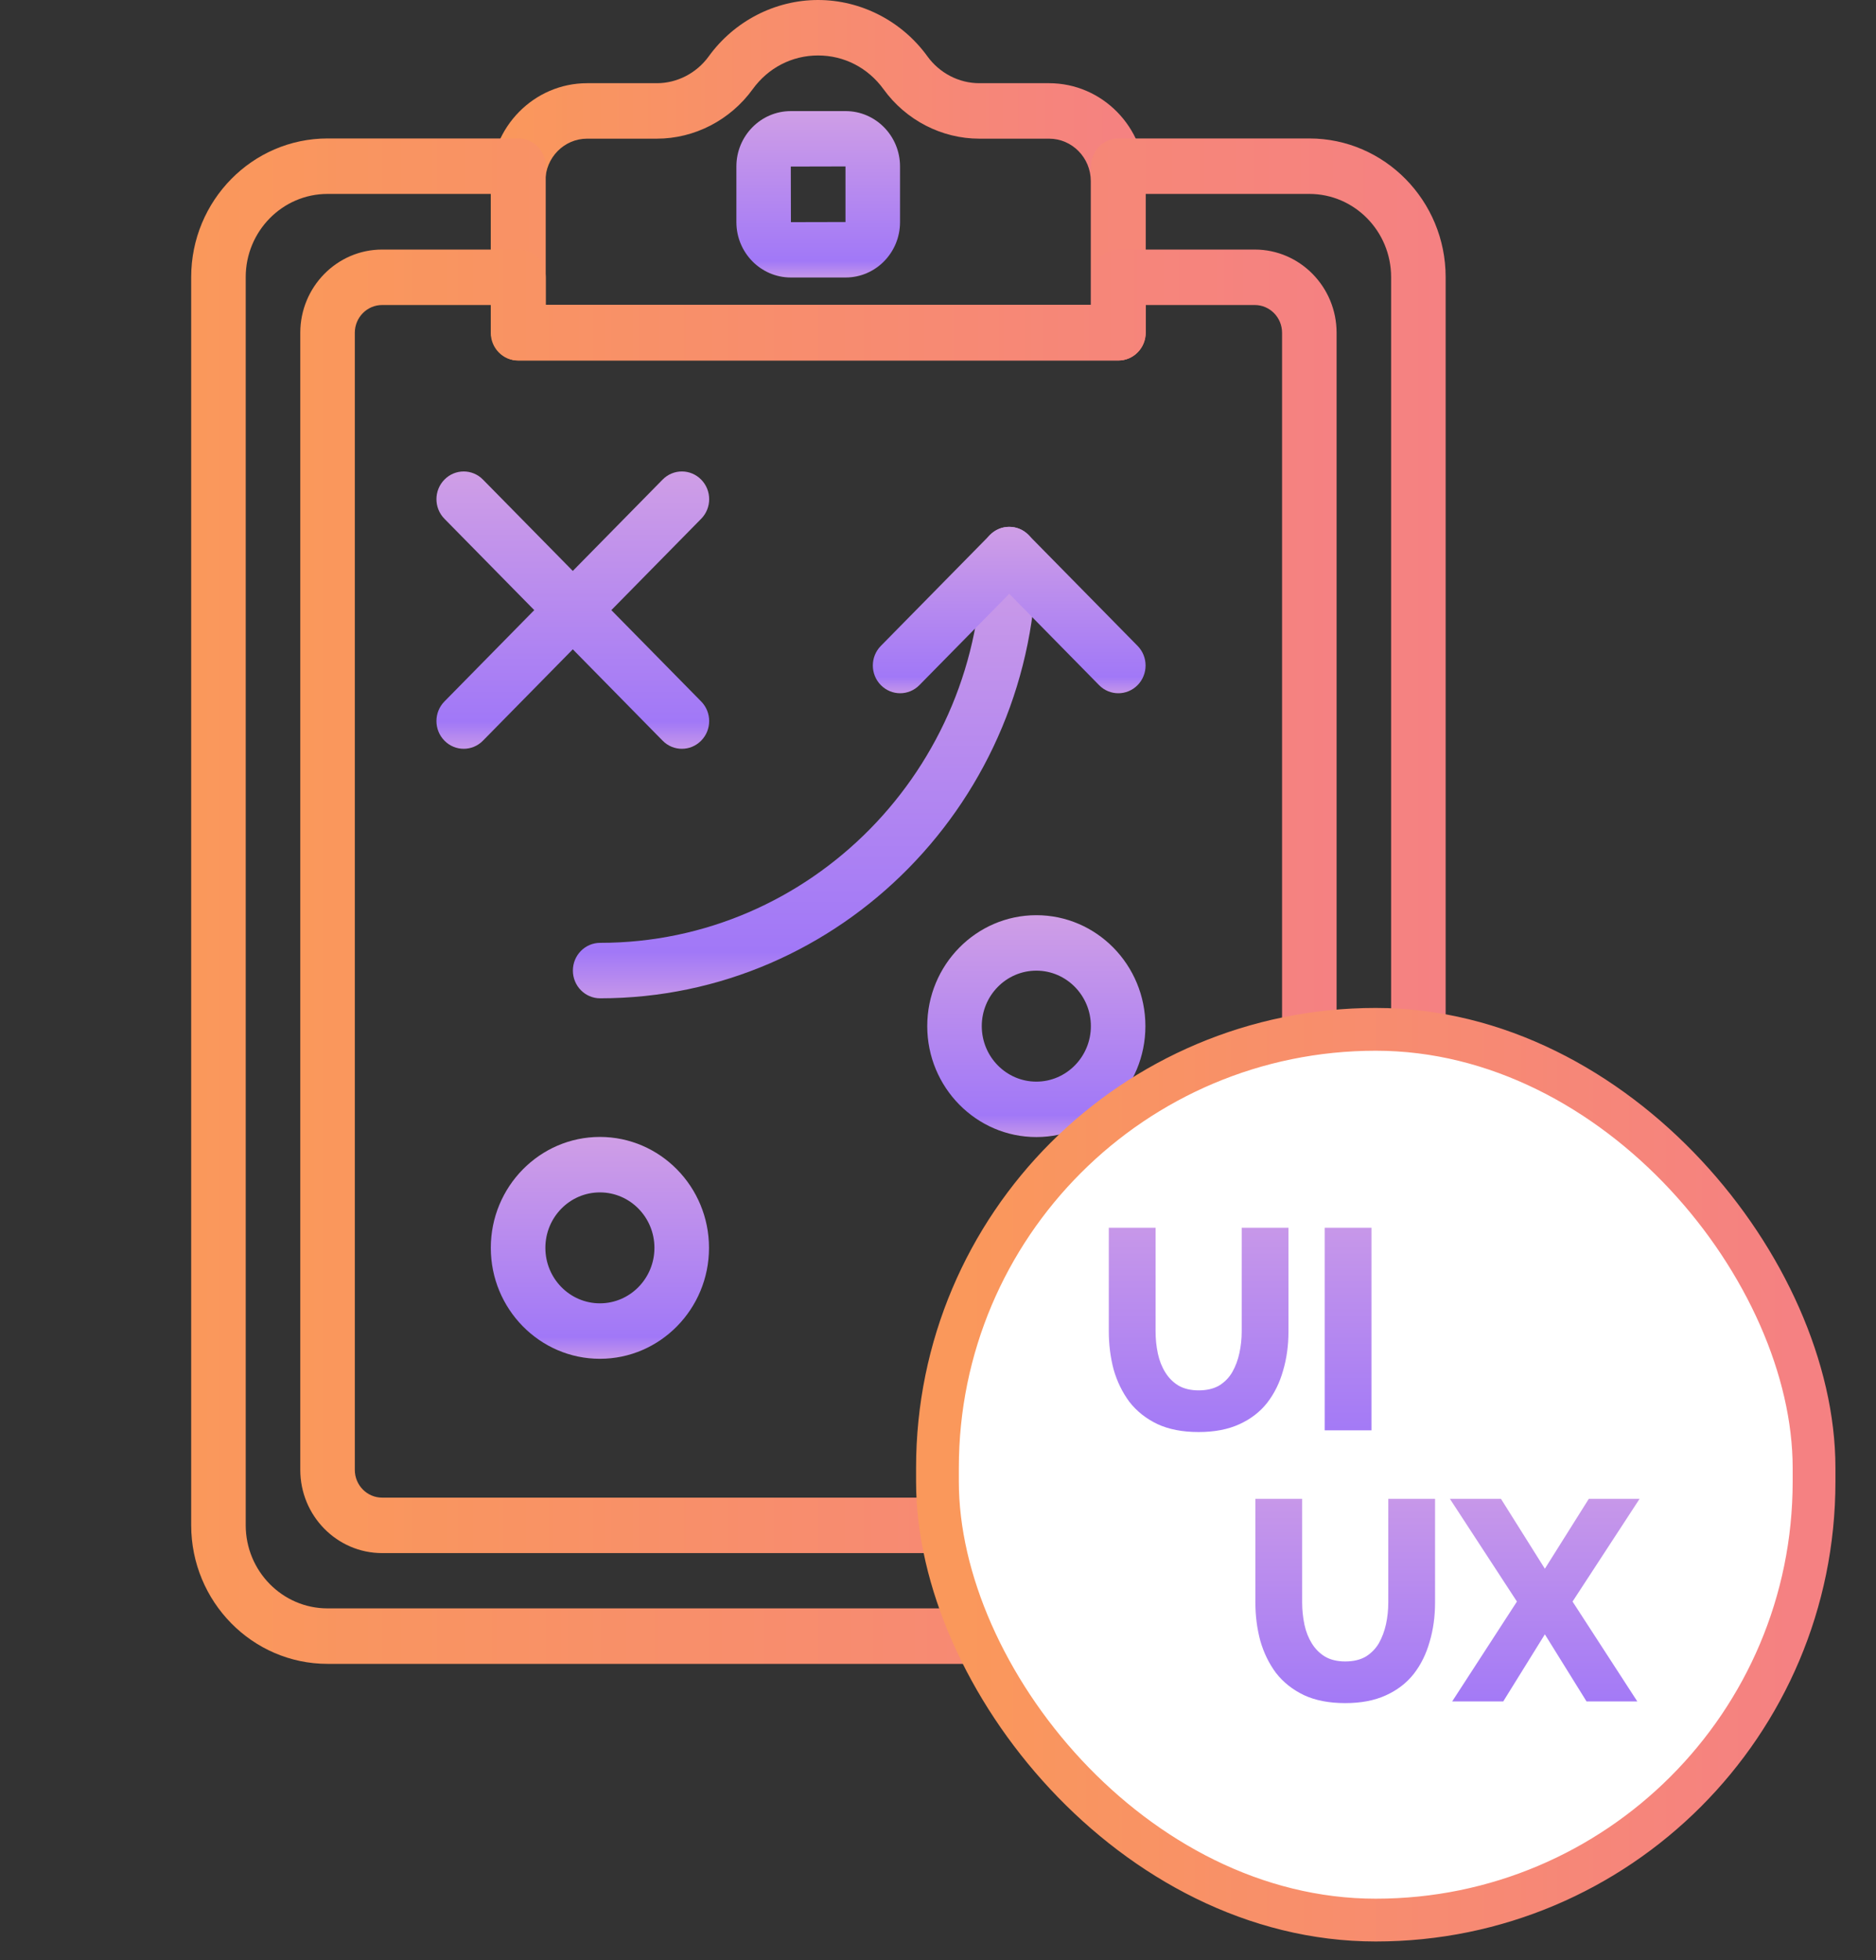
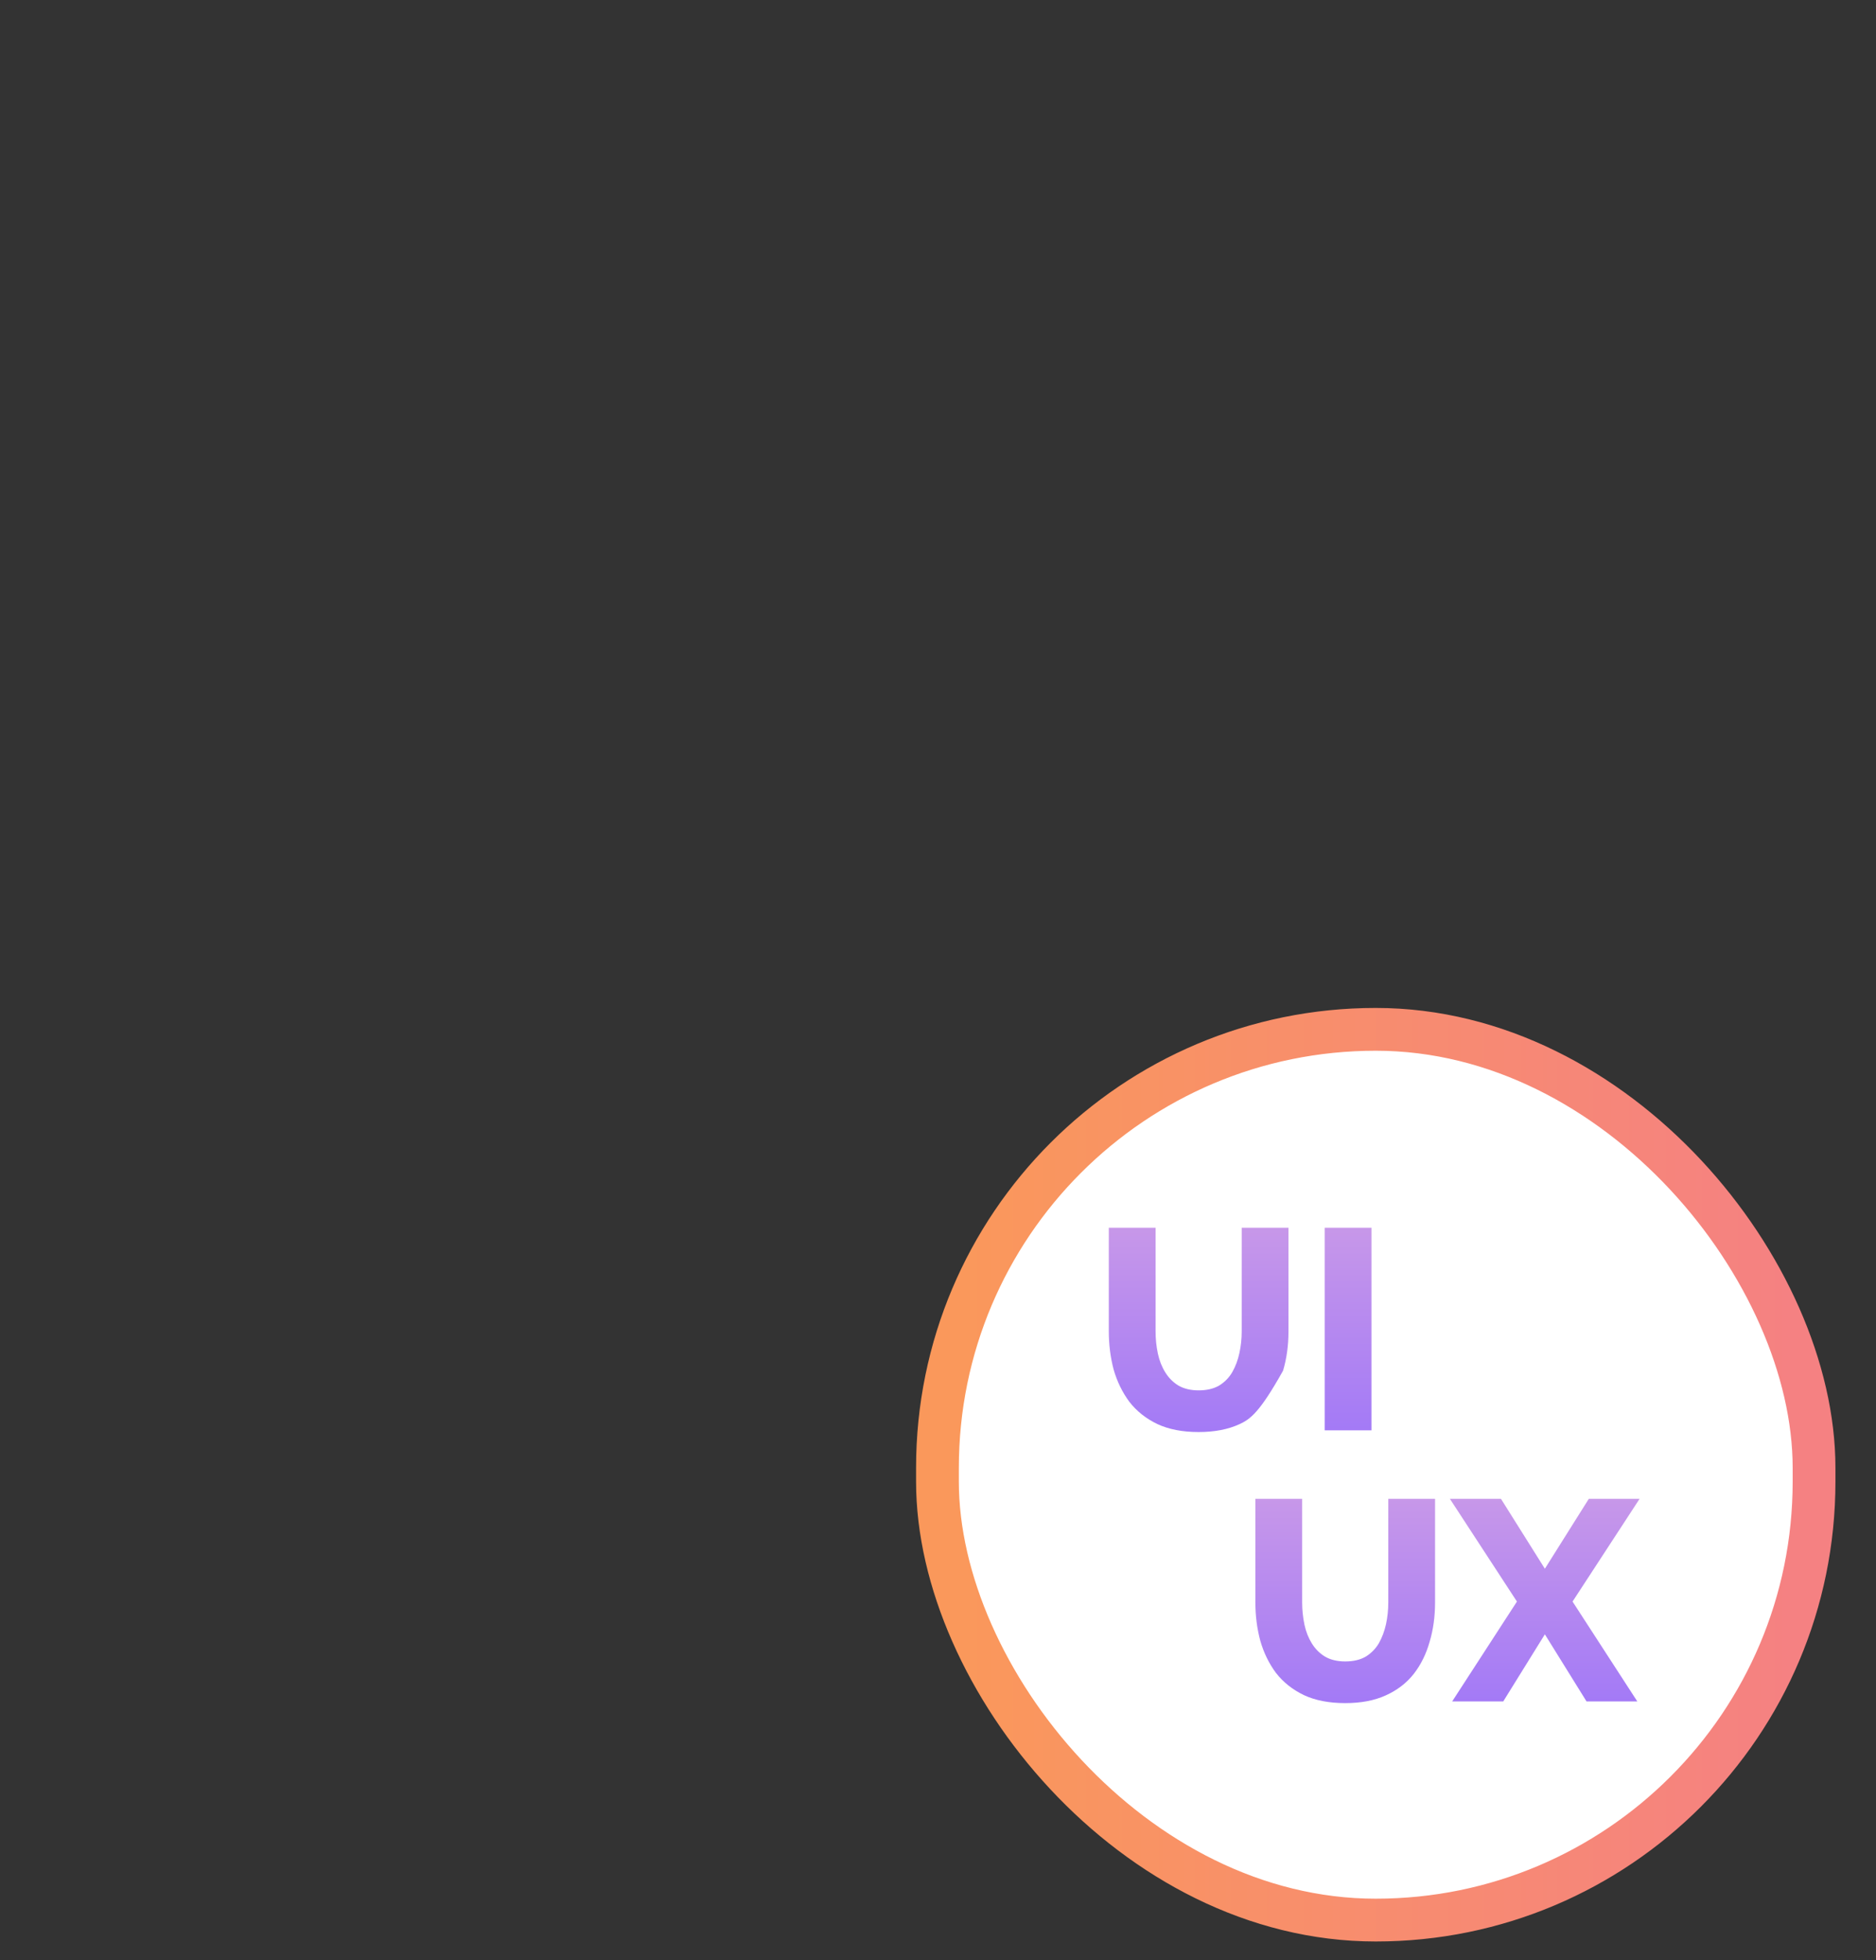
<svg xmlns="http://www.w3.org/2000/svg" width="45" height="47" viewBox="0 0 45 47" fill="none">
  <rect x="0" y="0" width="45" height="47" fill="#333333" stroke="none" />
  <g clip-path="url(#clip0_816_9311)">
    <path d="M16.819 16.82L11.585 11.5C11.33 11.24 10.916 11.24 10.661 11.5C10.405 11.76 10.405 12.18 10.661 12.44L15.894 17.76C16.021 17.89 16.189 17.955 16.356 17.955C16.524 17.955 16.691 17.89 16.819 17.76C17.075 17.5 17.075 17.08 16.819 16.82Z" fill="url(#paint0_linear_816_9311)" />
    <path d="M16.819 11.5C16.563 11.24 16.15 11.24 15.894 11.5L10.661 16.82C10.405 17.08 10.405 17.5 10.661 17.76C10.788 17.89 10.956 17.955 11.123 17.955C11.29 17.955 11.458 17.89 11.585 17.76L16.819 12.44C17.075 12.18 17.075 11.76 16.819 11.5Z" fill="url(#paint1_linear_816_9311)" />
    <path d="M14.39 27.262C12.947 27.262 11.773 28.455 11.773 29.922C11.773 31.389 12.947 32.582 14.39 32.582C15.833 32.582 17.007 31.389 17.007 29.922C17.007 28.455 15.833 27.262 14.39 27.262ZM14.39 31.252C13.668 31.252 13.082 30.655 13.082 29.922C13.082 29.188 13.668 28.592 14.39 28.592C15.112 28.592 15.698 29.188 15.698 29.922C15.698 30.655 15.112 31.252 14.39 31.252Z" fill="url(#paint2_linear_816_9311)" />
    <path d="M24.859 21.945C23.416 21.945 22.242 23.138 22.242 24.605C22.242 26.073 23.416 27.265 24.859 27.265C26.302 27.265 27.475 26.072 27.475 24.605C27.475 23.138 26.302 21.945 24.859 21.945ZM24.859 25.936C24.137 25.936 23.55 25.339 23.55 24.605C23.55 23.872 24.137 23.275 24.859 23.275C25.58 23.275 26.167 23.872 26.167 24.605C26.167 25.339 25.58 25.936 24.859 25.936Z" fill="url(#paint3_linear_816_9311)" />
    <path d="M24.209 12.633C23.848 12.633 23.555 12.93 23.555 13.298C23.555 18.432 19.447 22.608 14.396 22.608C14.035 22.608 13.742 22.905 13.742 23.273C13.742 23.641 14.035 23.938 14.396 23.938C20.167 23.938 24.863 19.165 24.863 13.298C24.863 12.93 24.57 12.633 24.209 12.633Z" fill="url(#paint4_linear_816_9311)" />
    <path d="M27.288 15.488L24.671 12.828C24.415 12.568 24.002 12.568 23.746 12.828L21.129 15.488C20.873 15.748 20.873 16.168 21.129 16.428C21.385 16.688 21.799 16.688 22.054 16.428L24.209 14.238L26.363 16.428C26.49 16.558 26.658 16.623 26.825 16.623C26.993 16.623 27.16 16.558 27.288 16.428C27.543 16.168 27.543 15.748 27.288 15.488Z" fill="url(#paint5_linear_816_9311)" />
    <path d="M25.164 1.995H23.49C23.003 1.995 22.538 1.754 22.246 1.351C21.634 0.505 20.653 0 19.623 0C18.594 0 17.613 0.505 17.001 1.351C16.709 1.754 16.243 1.995 15.757 1.995H14.083C12.809 1.995 11.773 3.049 11.773 4.343V7.98C11.773 8.348 12.066 8.645 12.428 8.645H26.819C27.18 8.645 27.473 8.348 27.473 7.98V4.343C27.473 3.049 26.438 1.995 25.164 1.995ZM26.165 7.315H13.082V4.343C13.082 3.782 13.531 3.325 14.083 3.325H15.757C16.657 3.325 17.516 2.882 18.055 2.139C18.427 1.625 18.999 1.33 19.623 1.33C20.248 1.33 20.82 1.625 21.193 2.139C21.73 2.882 22.589 3.325 23.49 3.325H25.164C25.716 3.325 26.165 3.782 26.165 4.343V7.315H26.165Z" fill="url(#paint6_linear_816_9311)" />
    <path d="M31.407 3.32H26.828C26.466 3.32 26.173 3.618 26.173 3.985V7.31H13.09V3.985C13.09 3.618 12.797 3.32 12.436 3.32H7.857C6.053 3.32 4.586 4.812 4.586 6.645V36.572C4.586 38.405 6.053 39.897 7.857 39.897H31.407C33.21 39.897 34.677 38.405 34.677 36.572V6.645C34.677 4.812 33.21 3.32 31.407 3.32ZM33.369 36.572C33.369 37.672 32.489 38.567 31.407 38.567H7.857C6.775 38.567 5.894 37.672 5.894 36.572V6.645C5.894 5.545 6.775 4.65 7.857 4.65H11.782V7.975C11.782 8.343 12.075 8.64 12.436 8.64H26.827C27.189 8.64 27.482 8.343 27.482 7.975V4.65H31.407C32.489 4.65 33.369 5.545 33.369 6.645V36.572H33.369Z" fill="url(#paint7_linear_816_9311)" />
    <path d="M30.099 5.984H26.828C26.467 5.984 26.174 6.282 26.174 6.649V7.314H13.091V6.649C13.091 6.282 12.797 5.984 12.436 5.984H9.166C8.084 5.984 7.203 6.88 7.203 7.979V35.246C7.203 36.346 8.084 37.241 9.166 37.241H30.099C31.181 37.241 32.061 36.346 32.061 35.246V7.979C32.061 6.88 31.181 5.984 30.099 5.984ZM30.753 35.246C30.753 35.613 30.459 35.911 30.099 35.911H9.166C8.805 35.911 8.511 35.613 8.511 35.246V7.979C8.511 7.612 8.805 7.314 9.166 7.314H11.782V7.979C11.782 8.347 12.075 8.644 12.436 8.644H26.828C27.189 8.644 27.482 8.347 27.482 7.979V7.314H30.099C30.459 7.314 30.753 7.612 30.753 7.979V35.246H30.753Z" fill="url(#paint8_linear_816_9311)" />
    <path d="M20.284 2.664H18.969C18.25 2.664 17.664 3.259 17.664 3.991V5.327C17.664 6.059 18.25 6.654 18.969 6.654H20.284C21.004 6.654 21.589 6.059 21.589 5.327V3.991C21.589 3.259 21.004 2.664 20.284 2.664ZM18.972 5.327L18.969 3.994L20.281 3.991L20.281 5.324L18.972 5.327Z" fill="url(#paint9_linear_816_9311)" />
  </g>
  <rect x="22.487" y="24.682" width="21.027" height="21.359" rx="10.513" fill="white" />
-   <path d="M28.752 34.338C28.364 34.338 28.034 34.274 27.76 34.146C27.486 34.014 27.263 33.836 27.09 33.613C26.921 33.385 26.796 33.127 26.713 32.84C26.636 32.548 26.597 32.242 26.597 31.923V29.44H27.719V31.923C27.719 32.105 27.737 32.283 27.774 32.457C27.81 32.625 27.87 32.776 27.952 32.908C28.034 33.04 28.139 33.145 28.266 33.223C28.399 33.3 28.561 33.339 28.752 33.339C28.948 33.339 29.112 33.3 29.245 33.223C29.377 33.141 29.482 33.034 29.559 32.901C29.637 32.764 29.694 32.612 29.73 32.443C29.767 32.274 29.785 32.101 29.785 31.923V29.44H30.907V31.923C30.907 32.261 30.864 32.575 30.777 32.867C30.695 33.159 30.567 33.417 30.394 33.64C30.221 33.859 29.997 34.03 29.724 34.153C29.454 34.276 29.131 34.338 28.752 34.338ZM31.776 34.297V29.44H32.898V34.297H31.776Z" fill="url(#paint10_linear_816_9311)" />
+   <path d="M28.752 34.338C28.364 34.338 28.034 34.274 27.76 34.146C27.486 34.014 27.263 33.836 27.09 33.613C26.921 33.385 26.796 33.127 26.713 32.84C26.636 32.548 26.597 32.242 26.597 31.923V29.44H27.719V31.923C27.719 32.105 27.737 32.283 27.774 32.457C27.81 32.625 27.87 32.776 27.952 32.908C28.034 33.04 28.139 33.145 28.266 33.223C28.399 33.3 28.561 33.339 28.752 33.339C28.948 33.339 29.112 33.3 29.245 33.223C29.377 33.141 29.482 33.034 29.559 32.901C29.637 32.764 29.694 32.612 29.73 32.443C29.767 32.274 29.785 32.101 29.785 31.923V29.44H30.907V31.923C30.907 32.261 30.864 32.575 30.777 32.867C30.221 33.859 29.997 34.03 29.724 34.153C29.454 34.276 29.131 34.338 28.752 34.338ZM31.776 34.297V29.44H32.898V34.297H31.776Z" fill="url(#paint10_linear_816_9311)" />
  <path d="M32.268 40.838C31.881 40.838 31.55 40.774 31.276 40.646C31.003 40.514 30.779 40.336 30.606 40.113C30.437 39.885 30.312 39.627 30.23 39.34C30.152 39.048 30.113 38.742 30.113 38.423V35.94H31.235V38.423C31.235 38.605 31.254 38.783 31.29 38.957C31.326 39.125 31.386 39.276 31.468 39.408C31.55 39.54 31.655 39.645 31.783 39.723C31.915 39.8 32.077 39.839 32.268 39.839C32.464 39.839 32.629 39.8 32.761 39.723C32.893 39.641 32.998 39.534 33.076 39.401C33.153 39.264 33.21 39.112 33.247 38.943C33.283 38.774 33.301 38.601 33.301 38.423V35.94H34.423V38.423C34.423 38.761 34.38 39.075 34.293 39.367C34.211 39.659 34.084 39.917 33.91 40.14C33.737 40.359 33.513 40.53 33.24 40.653C32.971 40.776 32.647 40.838 32.268 40.838ZM36.004 35.94L37.057 37.616L38.111 35.94H39.329L37.721 38.403L39.274 40.797H38.056L37.057 39.189L36.059 40.797H34.834L36.387 38.403L34.779 35.94H36.004Z" fill="url(#paint11_linear_816_9311)" />
  <rect x="22.487" y="24.682" width="21.027" height="21.359" rx="10.513" stroke="url(#paint12_linear_816_9311)" stroke-width="1.026" />
  <defs>
    <linearGradient id="paint0_linear_816_9311" x1="13.74" y1="11.337" x2="13.74" y2="17.923" gradientUnits="userSpaceOnUse">
      <stop stop-color="#CF9EE6" />
      <stop offset="0.906" stop-color="#A178F7" />
      <stop offset="1" stop-color="#C495EA" />
    </linearGradient>
    <linearGradient id="paint1_linear_816_9311" x1="13.74" y1="11.337" x2="13.74" y2="17.923" gradientUnits="userSpaceOnUse">
      <stop stop-color="#CF9EE6" />
      <stop offset="0.906" stop-color="#A178F7" />
      <stop offset="1" stop-color="#C495EA" />
    </linearGradient>
    <linearGradient id="paint2_linear_816_9311" x1="14.39" y1="27.288" x2="14.39" y2="32.556" gradientUnits="userSpaceOnUse">
      <stop stop-color="#CF9EE6" />
      <stop offset="0.906" stop-color="#A178F7" />
      <stop offset="1" stop-color="#C495EA" />
    </linearGradient>
    <linearGradient id="paint3_linear_816_9311" x1="24.859" y1="21.971" x2="24.859" y2="27.239" gradientUnits="userSpaceOnUse">
      <stop stop-color="#CF9EE6" />
      <stop offset="0.906" stop-color="#A178F7" />
      <stop offset="1" stop-color="#C495EA" />
    </linearGradient>
    <linearGradient id="paint4_linear_816_9311" x1="19.302" y1="12.688" x2="19.302" y2="23.883" gradientUnits="userSpaceOnUse">
      <stop stop-color="#CF9EE6" />
      <stop offset="0.906" stop-color="#A178F7" />
      <stop offset="1" stop-color="#C495EA" />
    </linearGradient>
    <linearGradient id="paint5_linear_816_9311" x1="24.208" y1="12.652" x2="24.208" y2="16.604" gradientUnits="userSpaceOnUse">
      <stop stop-color="#CF9EE6" />
      <stop offset="0.906" stop-color="#A178F7" />
      <stop offset="1" stop-color="#C495EA" />
    </linearGradient>
    <linearGradient id="paint6_linear_816_9311" x1="11.773" y1="4.323" x2="27.473" y2="4.323" gradientUnits="userSpaceOnUse">
      <stop stop-color="#FA985B" />
      <stop offset="1" stop-color="#F58182" />
    </linearGradient>
    <linearGradient id="paint7_linear_816_9311" x1="4.586" y1="21.609" x2="34.677" y2="21.609" gradientUnits="userSpaceOnUse">
      <stop stop-color="#FA985B" />
      <stop offset="1" stop-color="#F58182" />
    </linearGradient>
    <linearGradient id="paint8_linear_816_9311" x1="7.203" y1="21.613" x2="32.061" y2="21.613" gradientUnits="userSpaceOnUse">
      <stop stop-color="#FA985B" />
      <stop offset="1" stop-color="#F58182" />
    </linearGradient>
    <linearGradient id="paint9_linear_816_9311" x1="19.627" y1="2.684" x2="19.627" y2="6.635" gradientUnits="userSpaceOnUse">
      <stop stop-color="#CF9EE6" />
      <stop offset="0.906" stop-color="#A178F7" />
      <stop offset="1" stop-color="#C495EA" />
    </linearGradient>
    <linearGradient id="paint10_linear_816_9311" x1="29.781" y1="28.331" x2="29.781" y2="35.263" gradientUnits="userSpaceOnUse">
      <stop stop-color="#CF9EE6" />
      <stop offset="0.906" stop-color="#A178F7" />
      <stop offset="1" stop-color="#C495EA" />
    </linearGradient>
    <linearGradient id="paint11_linear_816_9311" x1="34.5" y1="34.831" x2="34.5" y2="41.763" gradientUnits="userSpaceOnUse">
      <stop stop-color="#CF9EE6" />
      <stop offset="0.906" stop-color="#A178F7" />
      <stop offset="1" stop-color="#C495EA" />
    </linearGradient>
    <linearGradient id="paint12_linear_816_9311" x1="23" y1="35.362" x2="43.001" y2="35.362" gradientUnits="userSpaceOnUse">
      <stop stop-color="#FA985B" />
      <stop offset="1" stop-color="#F58182" />
    </linearGradient>
    <clipPath id="clip0_816_9311">
-       <rect width="39.25" height="39.902" fill="white" />
-     </clipPath>
+       </clipPath>
  </defs>
</svg>